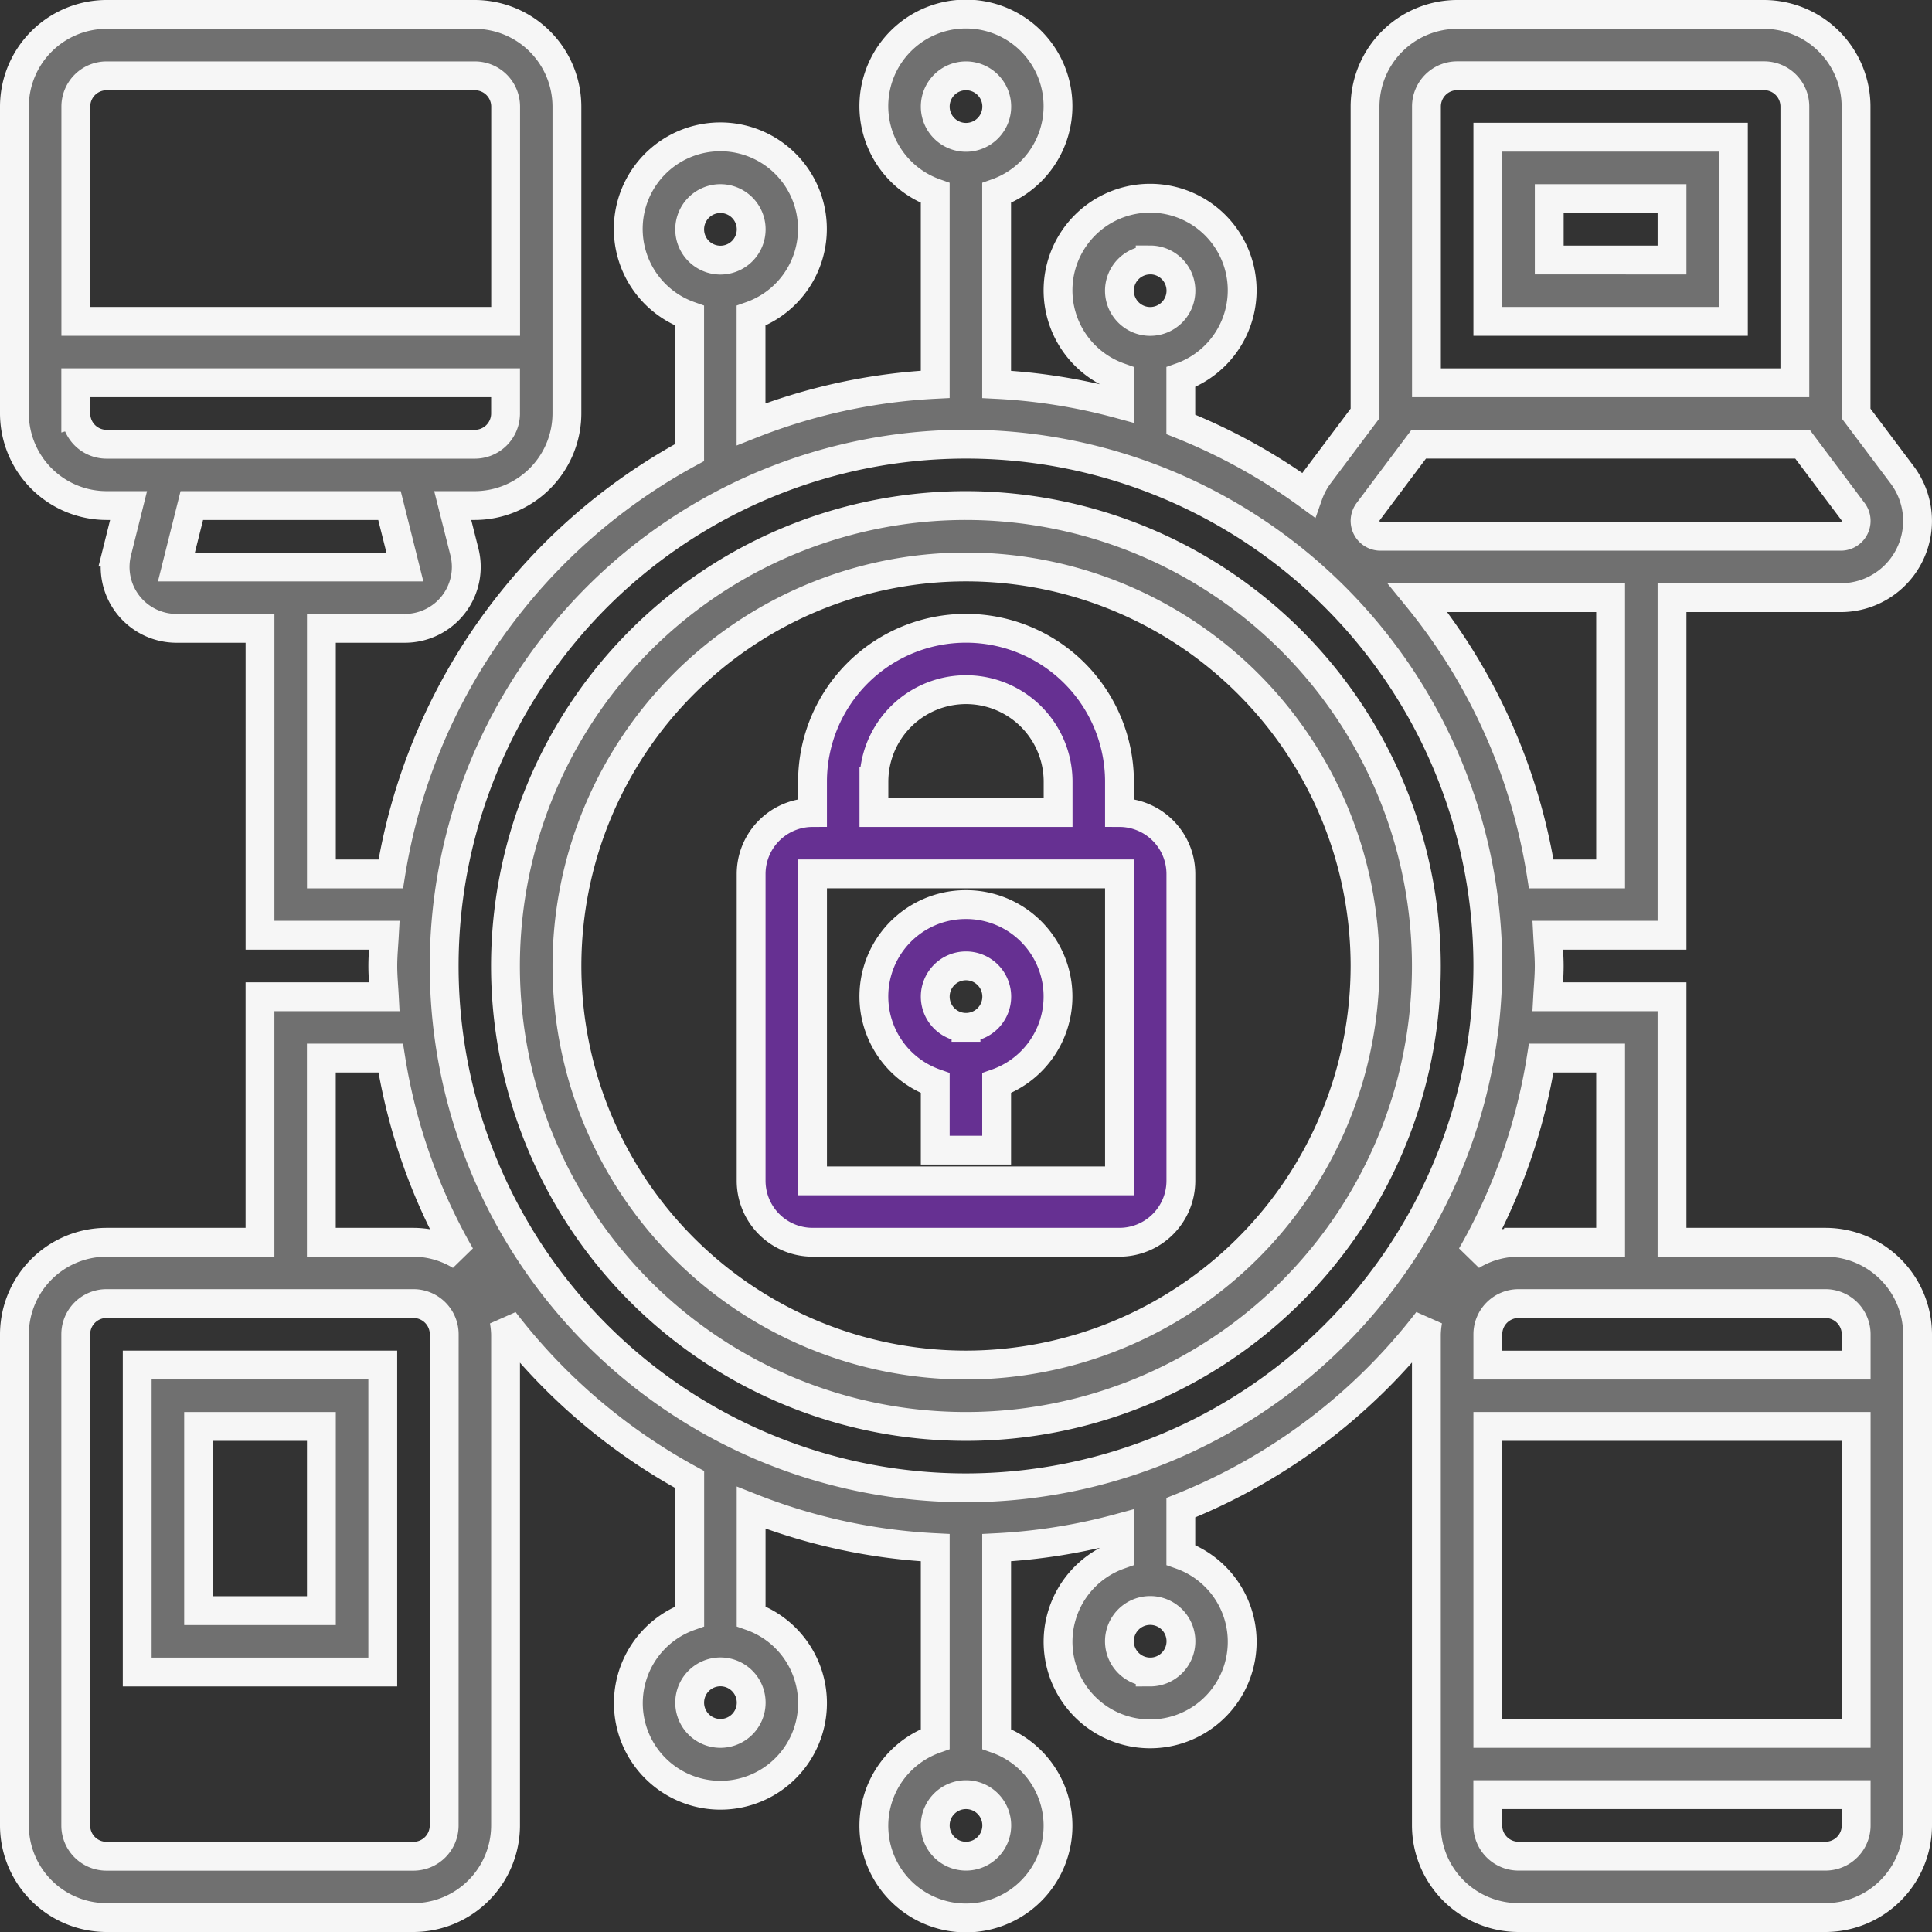
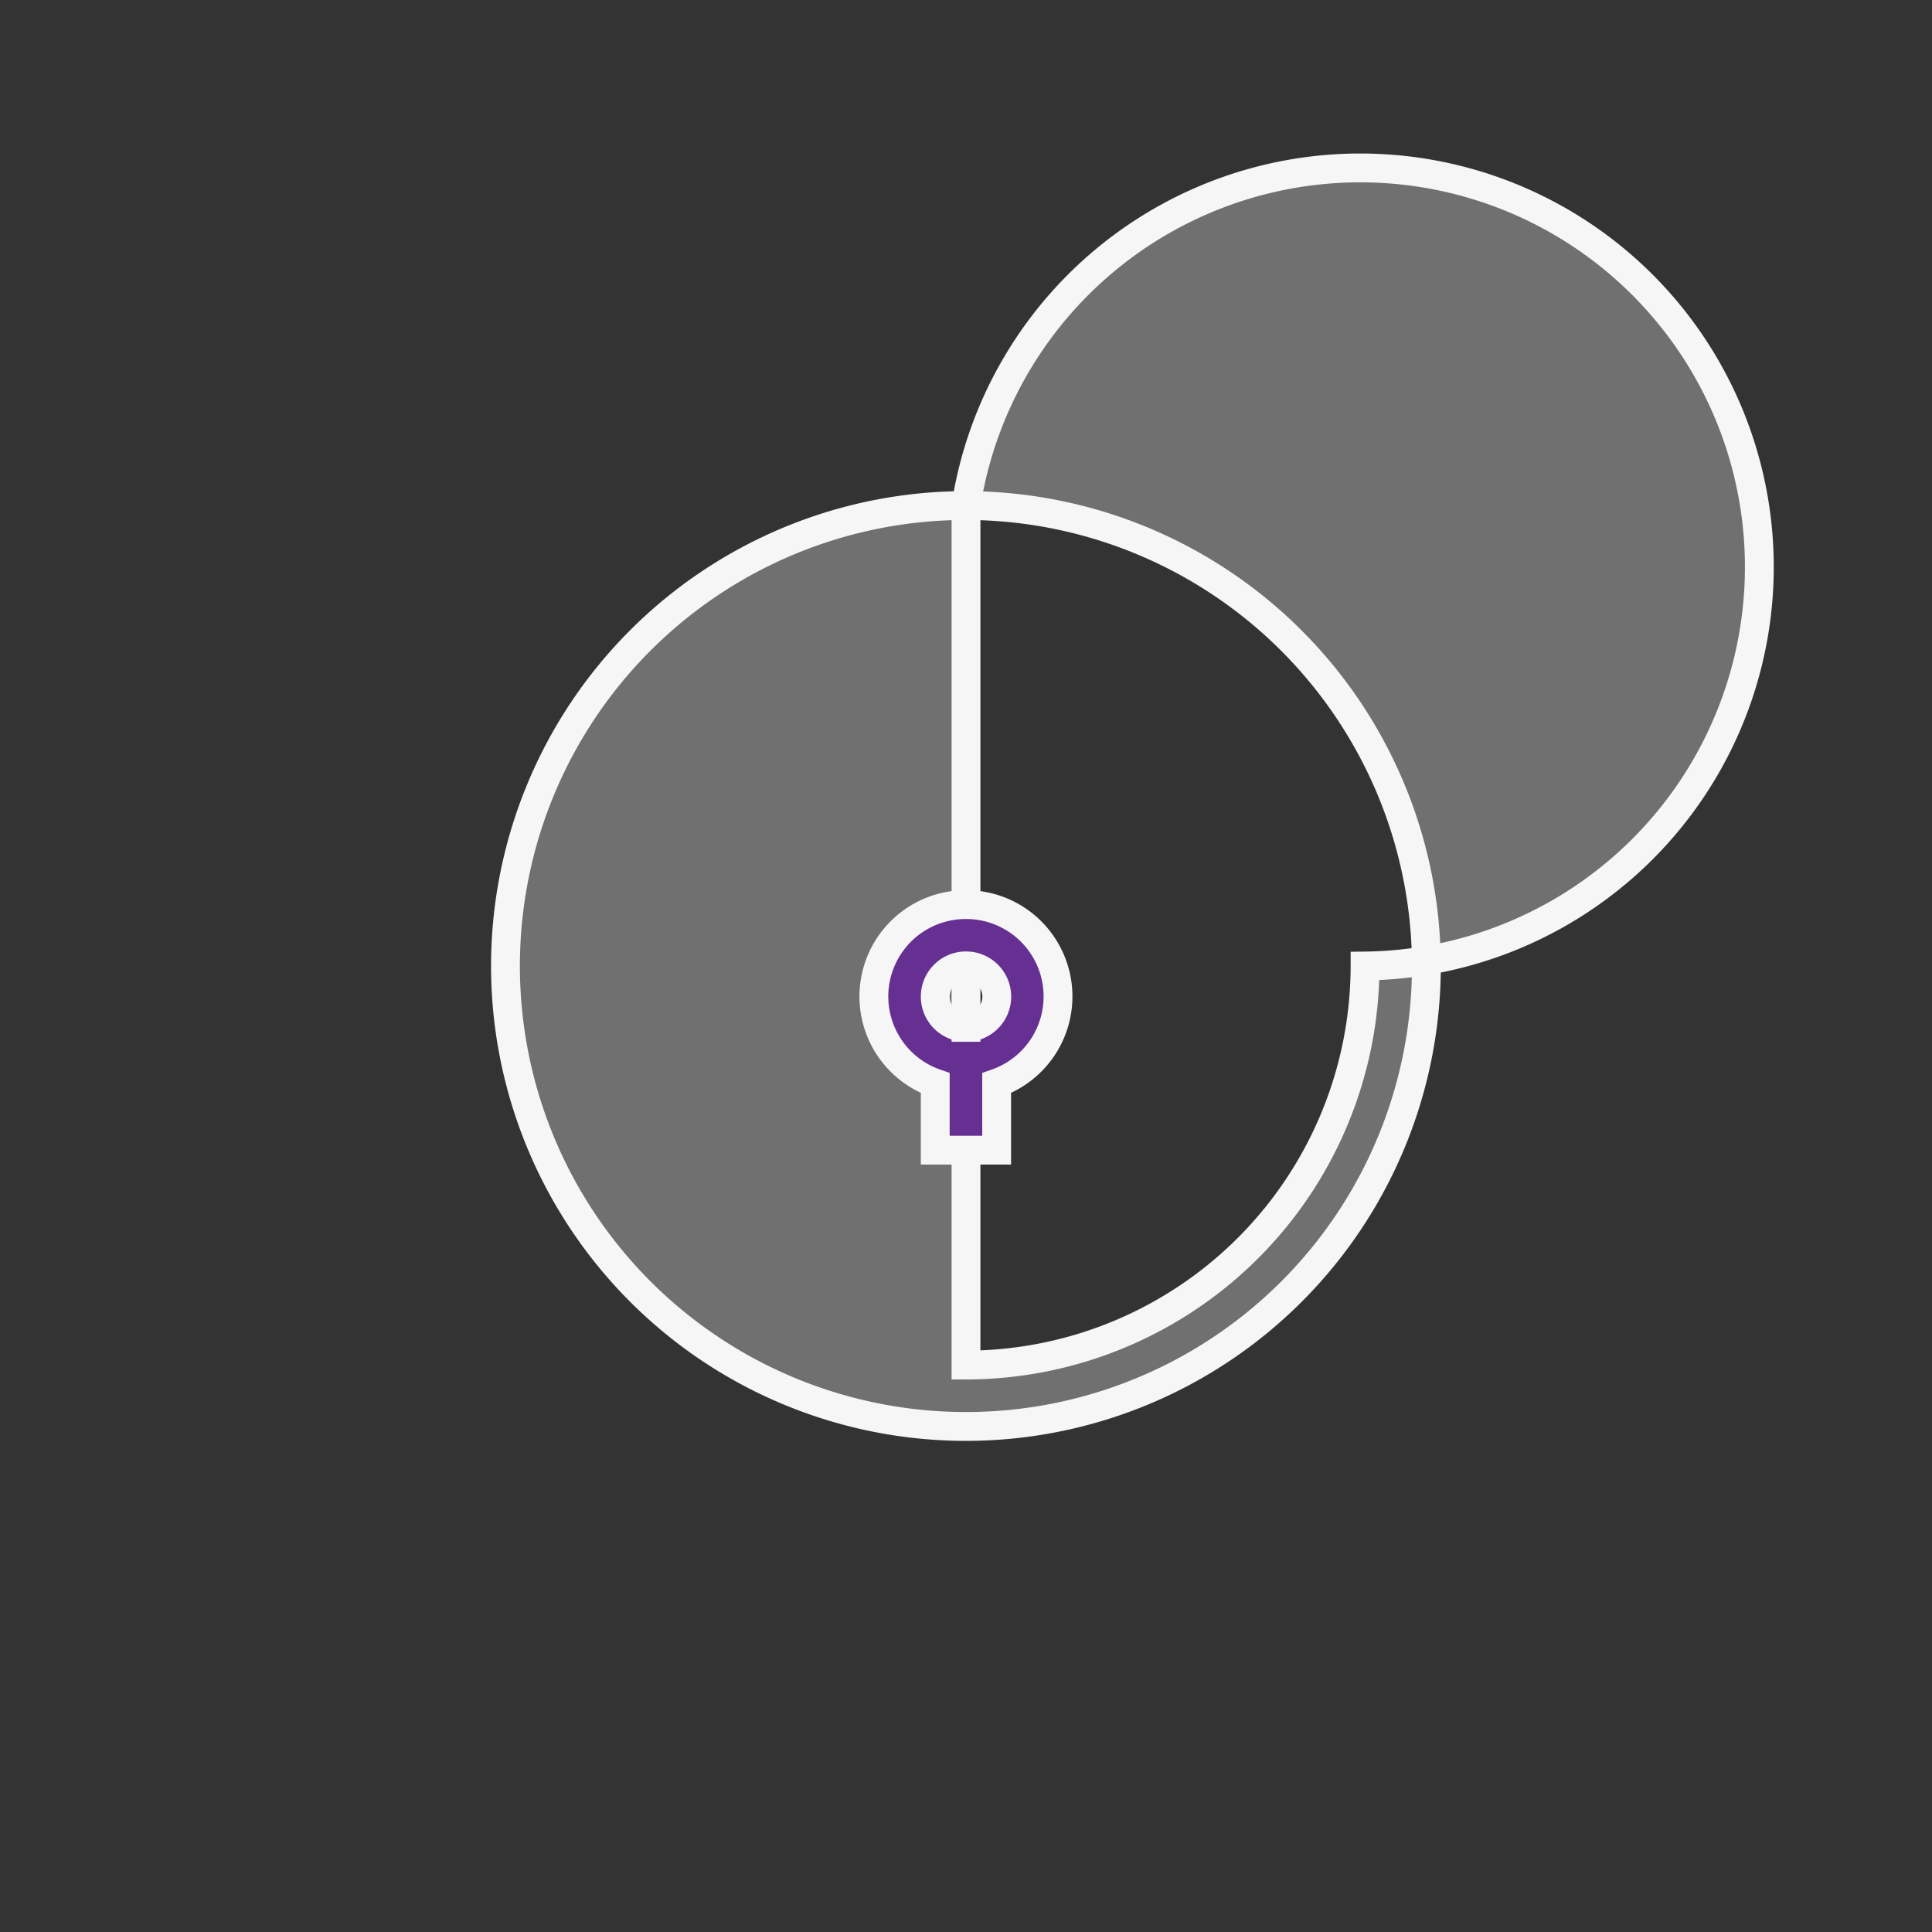
<svg xmlns="http://www.w3.org/2000/svg" width="100.5" height="100.5" viewBox="0 0 100.5 100.5">
  <rect x="0" y="0" width="100.5" height="100.5" fill="#333333" stroke="none" />
  <g id="cyber-security" transform="translate(-0.25 -0.25)">
-     <path id="Path_328" data-name="Path 328" d="M40.952,17A23.952,23.952,0,1,0,64.9,40.952,23.979,23.979,0,0,0,40.952,17Zm0,44.71A20.758,20.758,0,1,1,61.71,40.952,20.782,20.782,0,0,1,40.952,61.71Z" transform="translate(9.548 9.548)" fill="#707070" stroke="#f6f6f6" stroke-width="1.5" />
-     <path id="Path_329" data-name="Path 329" d="M44.161,30.581v-1.6a7.984,7.984,0,0,0-15.968,0v1.6A3.2,3.2,0,0,0,25,33.774V49.742a3.2,3.2,0,0,0,3.194,3.194H44.161a3.2,3.2,0,0,0,3.194-3.194V33.774A3.2,3.2,0,0,0,44.161,30.581Zm-12.774-1.6a4.79,4.79,0,0,1,9.581,0v1.6H31.387ZM28.194,49.742V33.774H44.161l0,15.968Z" transform="translate(14.323 11.935)" fill="#663092" stroke="#f6f6f6" stroke-width="1.5" />
+     <path id="Path_328" data-name="Path 328" d="M40.952,17A23.952,23.952,0,1,0,64.9,40.952,23.979,23.979,0,0,0,40.952,17ZA20.758,20.758,0,1,1,61.71,40.952,20.782,20.782,0,0,1,40.952,61.71Z" transform="translate(9.548 9.548)" fill="#707070" stroke="#f6f6f6" stroke-width="1.5" />
    <path id="Path_330" data-name="Path 330" d="M33.79,30a4.779,4.779,0,0,0-1.6,9.287v3.487h3.194V39.287A4.779,4.779,0,0,0,33.79,30Zm0,6.387a1.6,1.6,0,1,1,1.6-1.6A1.6,1.6,0,0,1,33.79,36.387Z" transform="translate(16.71 17.306)" fill="#663092" stroke="#f6f6f6" stroke-width="1.5" />
-     <path id="Path_331" data-name="Path 331" d="M49,14.581H61.774V5H49Zm3.194-6.387h6.387v3.194H52.194Z" transform="translate(28.645 2.387)" fill="#707070" stroke="#f6f6f6" stroke-width="1.5" />
-     <path id="Path_332" data-name="Path 332" d="M5,60.968H17.774V45H5ZM8.194,48.194h6.387v9.581H8.194Z" transform="translate(2.387 26.258)" fill="#707070" stroke="#f6f6f6" stroke-width="1.5" />
-     <path id="Path_334" data-name="Path 334" d="M95.21,64.871H87.226V52.1H80.757c.029-.532.081-1.057.081-1.6s-.053-1.065-.081-1.6h6.469V31.339h8.782A3.992,3.992,0,0,0,99.2,24.952l-2.4-3.194V5.79A4.8,4.8,0,0,0,92.016,1H76.048a4.8,4.8,0,0,0-4.79,4.79V21.758l-2.4,3.2a3.961,3.961,0,0,0-.551,1.04,30.3,30.3,0,0,0-6.633-3.671V19.867a4.79,4.79,0,1,0-3.194,0v1.4a30.08,30.08,0,0,0-6.387-1.02V10.287a4.79,4.79,0,1,0-3.194,0v9.956a30.159,30.159,0,0,0-9.581,2.079V16.674a4.79,4.79,0,1,0-3.194,0v7.117A30.393,30.393,0,0,0,20.578,45.71h-3.61V32.935h4.342a3.194,3.194,0,0,0,3.1-3.97L23.8,26.548h1.15a4.8,4.8,0,0,0,4.79-4.79V5.79A4.8,4.8,0,0,0,24.952,1H5.79A4.8,4.8,0,0,0,1,5.79V21.758a4.8,4.8,0,0,0,4.79,4.79H6.938l-.605,2.421a3.193,3.193,0,0,0,3.1,3.966h4.342V48.9h6.469c-.029.532-.081,1.057-.081,1.6s.053,1.065.081,1.6H13.774V64.871H5.79A4.8,4.8,0,0,0,1,69.661V95.21A4.8,4.8,0,0,0,5.79,100H21.758a4.8,4.8,0,0,0,4.79-4.79V69.661a4.656,4.656,0,0,0-.072-.7,30.538,30.538,0,0,0,9.653,8.252v7.117a4.79,4.79,0,1,0,3.194,0V78.678A30.072,30.072,0,0,0,48.9,80.757v9.956a4.79,4.79,0,1,0,3.194,0V80.757a30.181,30.181,0,0,0,6.387-1.02v1.4a4.79,4.79,0,1,0,3.194,0V78.678a30.444,30.444,0,0,0,12.846-9.721,4.656,4.656,0,0,0-.072.7V95.21a4.8,4.8,0,0,0,4.79,4.79H95.21A4.8,4.8,0,0,0,100,95.21V69.661A4.8,4.8,0,0,0,95.21,64.871Zm-35.129-51.1a1.6,1.6,0,1,1-1.6,1.6A1.6,1.6,0,0,1,60.081,13.774ZM37.726,10.581a1.6,1.6,0,1,1-1.6,1.6A1.6,1.6,0,0,1,37.726,10.581ZM5.79,4.194H24.952a1.6,1.6,0,0,1,1.6,1.6V16.968H4.194V5.79A1.6,1.6,0,0,1,5.79,4.194Zm-1.6,17.565v-1.6H26.548v1.6a1.6,1.6,0,0,1-1.6,1.6H5.79A1.6,1.6,0,0,1,4.194,21.758Zm5.237,7.984.8-3.194H20.511l.8,3.194ZM37.726,90.419a1.6,1.6,0,1,1,1.6-1.6A1.6,1.6,0,0,1,37.726,90.419Zm22.355-3.194a1.6,1.6,0,1,1,1.6-1.6A1.6,1.6,0,0,1,60.081,87.226ZM96.806,69.661v1.6H77.645v-1.6a1.6,1.6,0,0,1,1.6-1.6H95.21A1.6,1.6,0,0,1,96.806,69.661Zm-19.161,4.79H96.806V90.419H77.645ZM84.032,45.71h-3.61a30.2,30.2,0,0,0-6.427-14.371H84.032ZM74.452,5.79a1.6,1.6,0,0,1,1.6-1.6H92.016a1.6,1.6,0,0,1,1.6,1.6V20.161H74.452ZM71.418,26.868l2.635-3.513h19.96l2.633,3.511a.8.8,0,0,1-.637,1.279H72.056a.8.8,0,0,1-.639-1.277ZM50.5,4.194a1.6,1.6,0,1,1-1.6,1.6,1.6,1.6,0,0,1,1.6-1.6ZM23.355,95.21a1.6,1.6,0,0,1-1.6,1.6H5.79a1.6,1.6,0,0,1-1.6-1.6V69.661a1.6,1.6,0,0,1,1.6-1.6H21.758a1.6,1.6,0,0,1,1.6,1.6Zm-1.6-30.339h-4.79V55.29h3.61A30.093,30.093,0,0,0,24.2,65.564,4.748,4.748,0,0,0,21.758,64.871ZM50.5,96.806a1.6,1.6,0,1,1,1.6-1.6,1.6,1.6,0,0,1-1.6,1.6Zm0-19.161A27.145,27.145,0,1,1,77.645,50.5,27.176,27.176,0,0,1,50.5,77.645ZM80.422,55.29h3.61v9.581h-4.79a4.748,4.748,0,0,0-2.445.693A30.06,30.06,0,0,0,80.422,55.29ZM95.21,96.806H79.242a1.6,1.6,0,0,1-1.6-1.6v-1.6H96.806v1.6A1.6,1.6,0,0,1,95.21,96.806Z" fill="#707070" stroke="#f6f6f6" stroke-width="1.5" />
  </g>
</svg>